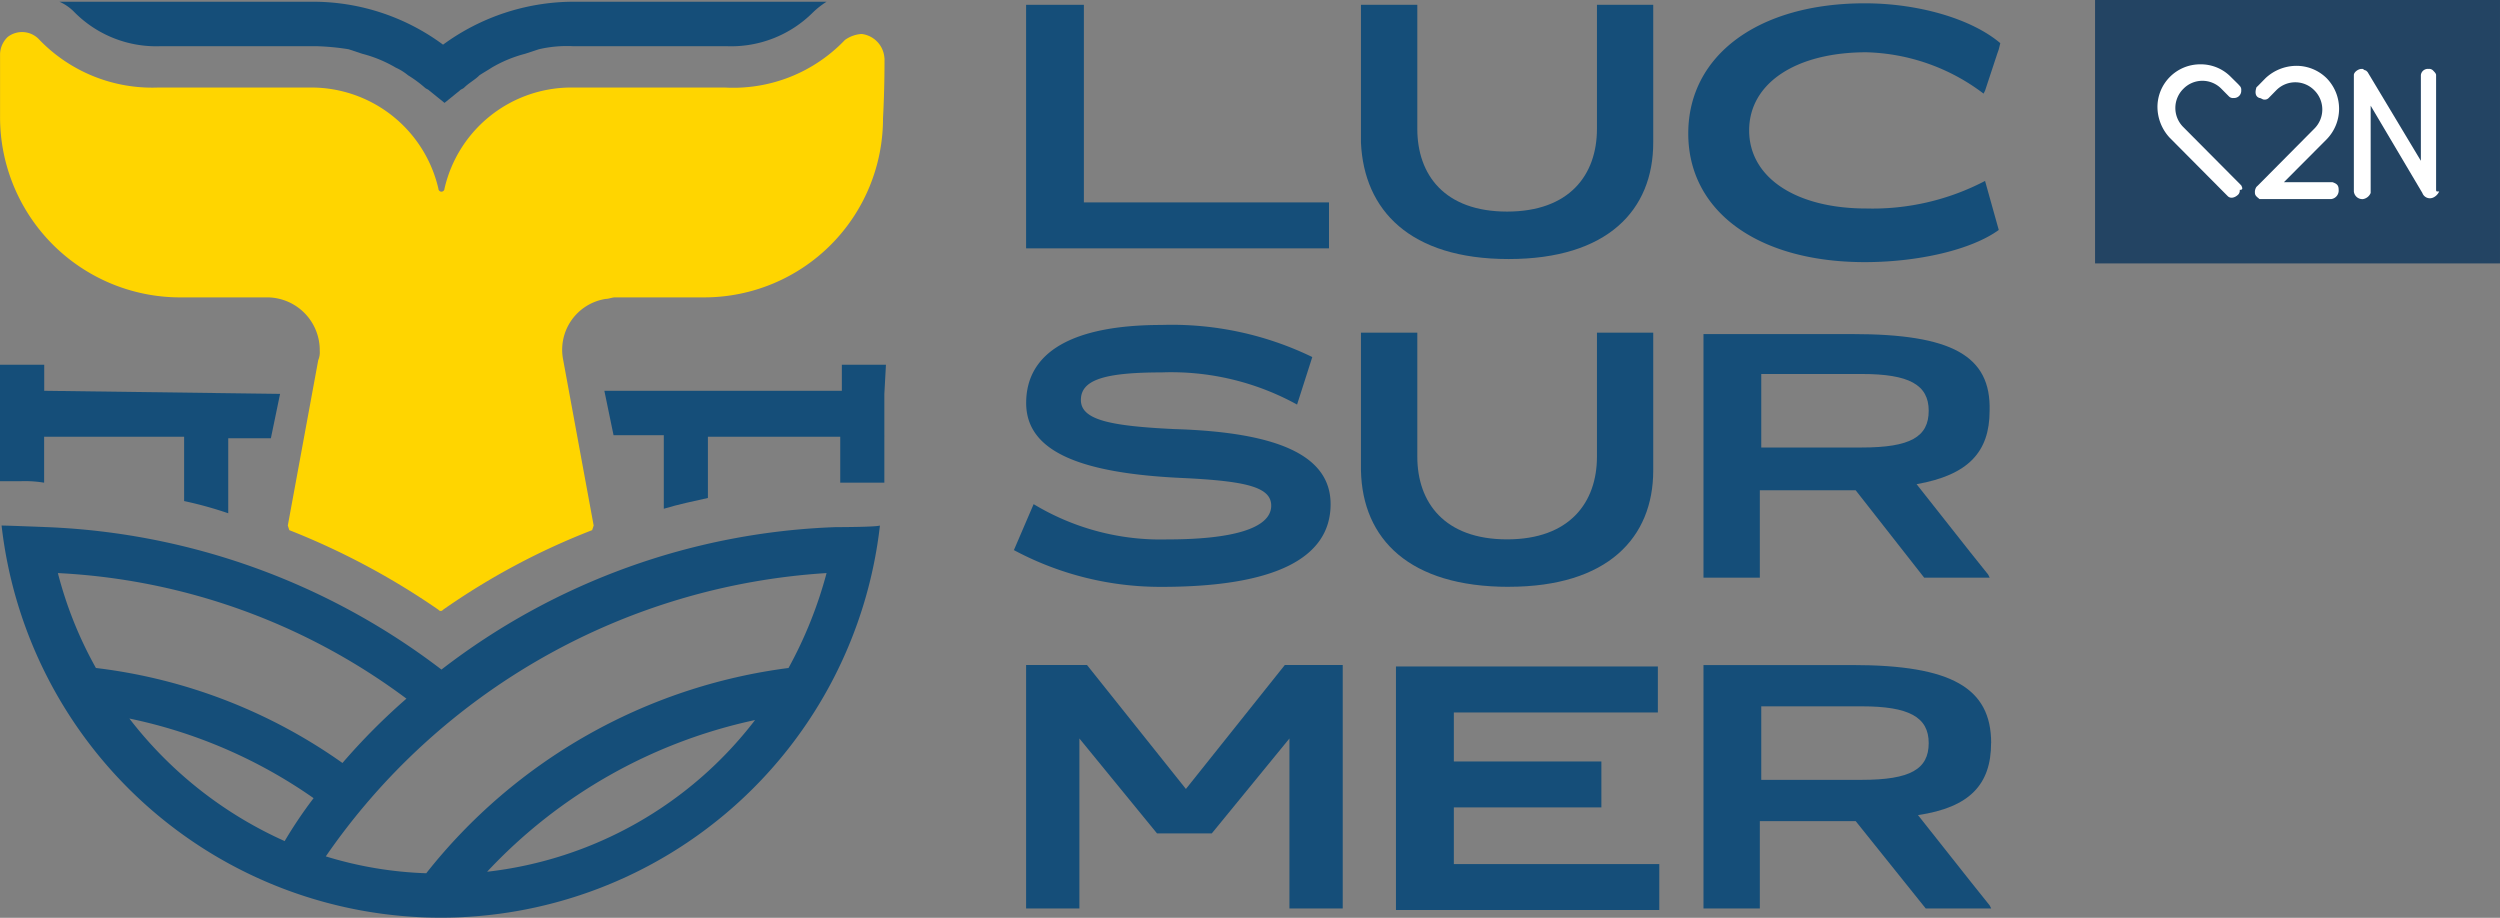
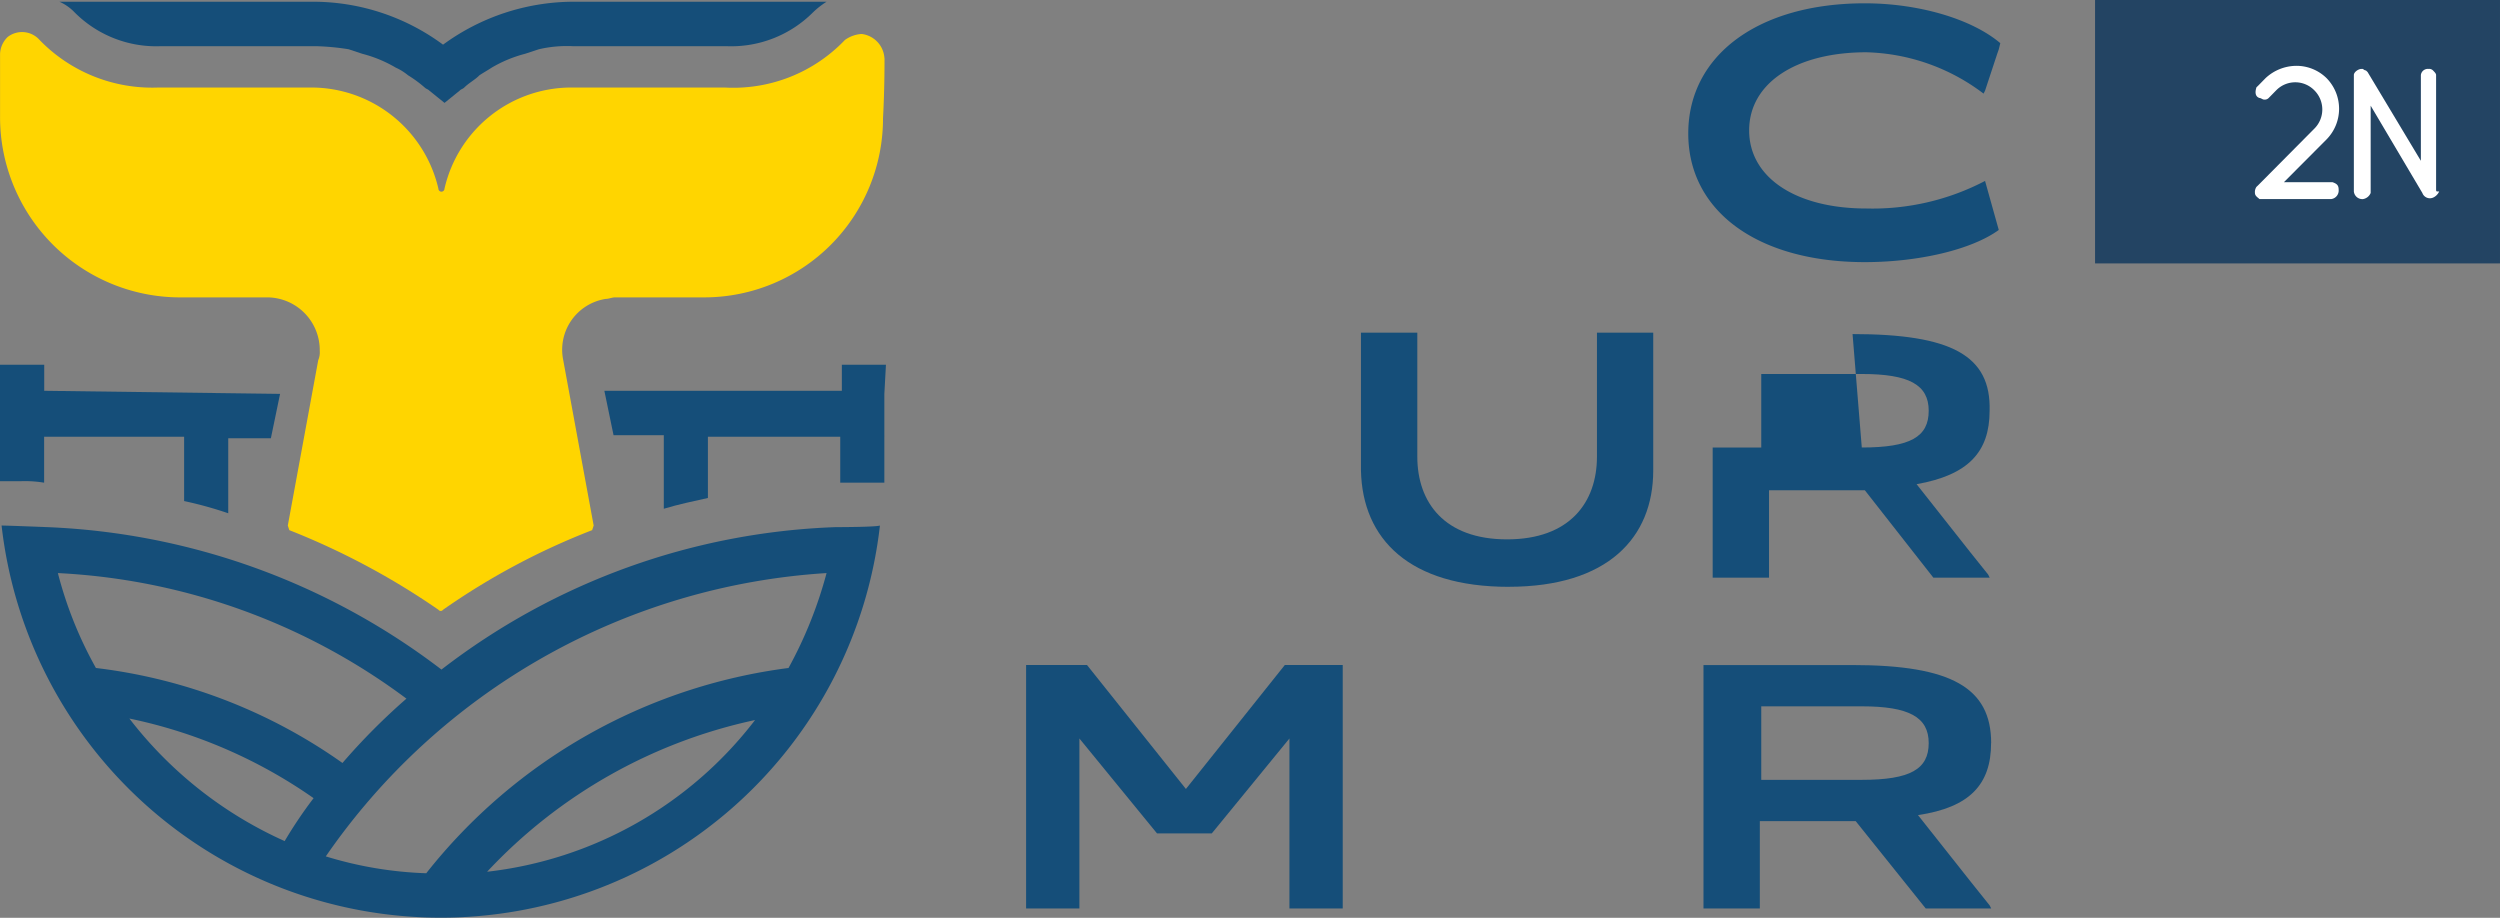
<svg xmlns="http://www.w3.org/2000/svg" width="136.02" height="49.934" viewBox="0 0 136.02 49.934">
  <rect x="0" y="0" width="136.02" height="49.934" fill="#808080" stroke="none" />
  <g id="surface1" transform="translate(-27.145)">
    <path id="Tracé_61194" data-name="Tracé 61194" d="M75.348,19.844h-2.4v1.418H60.027l.5,2.418h2.734v4c.828-.25,1.656-.418,2.4-.586V23.762h7.2v2.5h2.4V21.43Zm0,0" fill="#154e79" />
    <path id="Tracé_61195" data-name="Tracé 61195" d="M29.551,21.262V19.844H27.145V26.18H28.3a6.386,6.386,0,0,1,1.246.082v-2.5h7.617v3.5a21.029,21.029,0,0,1,2.4.664V23.844h2.32l.5-2.414Zm0,0" fill="#154e79" />
    <path id="Tracé_61196" data-name="Tracé 61196" d="M53.648,47.43a27.958,27.958,0,0,1,14.578-8.254A21.4,21.4,0,0,1,53.648,47.43M34.184,39.094a27.049,27.049,0,0,1,10.023,4.332,23.928,23.928,0,0,0-1.574,2.336,22.017,22.017,0,0,1-8.449-6.668m15.074-1.082a34.636,34.636,0,0,0-3.48,3.5,29.183,29.183,0,0,0-13.414-5.168,21.54,21.54,0,0,1-2.07-5.164,34.562,34.562,0,0,1,18.965,6.832M72.117,31.18a23.064,23.064,0,0,1-2.07,5.164A30,30,0,0,0,50.336,47.512a20.848,20.848,0,0,1-5.465-.918A35.8,35.8,0,0,1,72.117,31.18m.5-2.5a37.247,37.247,0,0,0-21.453,7.75,37.818,37.818,0,0,0-21.449-7.75s-2.156-.086-2.484-.086a24.048,24.048,0,0,0,47.789,0c-.25.086-2.4.086-2.4.086" fill="#154e79" />
    <path id="Tracé_61197" data-name="Tracé 61197" d="M75.266,3.176a1.411,1.411,0,0,0-1.242-1.328,1.747,1.747,0,0,0-.91.328A8.39,8.39,0,0,1,66.57,4.762H58.2a7.083,7.083,0,0,0-6.871,5.5.166.166,0,0,1-.332,0,7.105,7.105,0,0,0-6.875-5.5H35.762A8.526,8.526,0,0,1,29.3,2.176a1.275,1.275,0,0,0-1.738-.164,1.349,1.349,0,0,0-.414.914V6.344a9.807,9.807,0,0,0,9.691,9.836h4.887a2.872,2.872,0,0,1,2.816,2.914,1.072,1.072,0,0,1-.082.5l-1.656,9,.082.25A40.261,40.261,0,0,1,51,33.176a.153.153,0,0,0,.25,0,38.214,38.214,0,0,1,8.113-4.332l.082-.25-1.656-9a2.8,2.8,0,0,1,2.32-3.332c.164,0,.332-.082.5-.082H65.5a9.732,9.732,0,0,0,9.688-9.75c.082-1.5.082-2.836.082-3.254" fill="#ffd500" />
    <path id="Tracé_61198" data-name="Tracé 61198" d="M31.207.676a6.268,6.268,0,0,0,4.719,1.836h8.363a13.088,13.088,0,0,1,1.824.168l.742.246a7.075,7.075,0,0,1,1.824.754,2.941,2.941,0,0,1,.664.414,6.661,6.661,0,0,1,.91.668c.082.082.168.082.25.168l.828.668.824-.668c.082-.086.168-.086.25-.168.25-.25.578-.414.828-.668.25-.164.414-.25.664-.414a7.106,7.106,0,0,1,1.82-.754l.746-.246a6.705,6.705,0,0,1,1.824-.168h8.363A6.288,6.288,0,0,0,71.375.676a4.6,4.6,0,0,1,.742-.582H58.289A12.061,12.061,0,0,0,51.25,2.43,11.9,11.9,0,0,0,44.207.094H30.379a2.6,2.6,0,0,1,.828.582" fill="#154e79" />
-     <path id="Tracé_61199" data-name="Tracé 61199" d="M99.453,11.012H86.117V.262H82.973v13.25h16.48Zm0,0" fill="#154e79" />
-     <path id="Tracé_61200" data-name="Tracé 61200" d="M109.227,14.094c5.383,0,7.867-2.664,7.867-6.332V.262h-3.062v6.75c0,2.5-1.492,4.5-4.891,4.5s-4.883-2-4.883-4.5V.262h-3.066v7.5c.168,3.668,2.652,6.332,8.035,6.332" fill="#154e79" />
    <path id="Tracé_61201" data-name="Tracé 61201" d="M128.688,11.344c-3.809,0-6.375-1.668-6.375-4.25s2.566-4.25,6.375-4.25a10.988,10.988,0,0,1,6.379,2.25l.082-.164.66-2,.086-.246.082-.336C134.4,1.012,131.5.18,128.605.18,122.809.18,119,3.012,119,7.262s3.809,7,9.605,7c2.9,0,5.8-.668,7.289-1.75l-.746-2.668a13.21,13.21,0,0,1-6.461,1.5" fill="#154e79" />
-     <path id="Tracé_61202" data-name="Tracé 61202" d="M90.672,29.348a13.356,13.356,0,0,1-7.289-1.918l-1.074,2.5a16.887,16.887,0,0,0,8.031,2c6.047,0,9.2-1.5,9.2-4.5,0-2.668-2.9-3.918-8.531-4.086-3.477-.168-5.055-.5-5.055-1.582s1.242-1.5,4.391-1.5a14.186,14.186,0,0,1,7.371,1.75l.828-2.586a17.5,17.5,0,0,0-8.2-1.746c-4.883,0-7.367,1.5-7.367,4.246,0,2.586,2.813,3.836,8.609,4.086,3.4.168,4.723.5,4.723,1.5,0,1.25-2.152,1.836-5.633,1.836" fill="#154e79" />
    <path id="Tracé_61203" data-name="Tracé 61203" d="M109.227,31.926c5.383,0,7.867-2.664,7.867-6.328V18.1h-3.062v6.746c0,2.5-1.492,4.5-4.891,4.5s-4.883-2-4.883-4.5V18.1h-3.066v7.5c.082,3.75,2.652,6.328,8.035,6.328" fill="#154e79" />
-     <path id="Tracé_61204" data-name="Tracé 61204" d="M128.441,24.348h-5.469v-4h5.469c2.566,0,3.641.582,3.641,2s-.992,2-3.641,2m-.5-6.172h-8.113V31.43h3.066V26.676h5.215l3.727,4.754H135.4l-.082-.168-1-1.25-2.895-3.668c2.813-.5,3.973-1.75,3.973-4,.082-3-2.074-4.168-7.457-4.168" fill="#154e79" />
+     <path id="Tracé_61204" data-name="Tracé 61204" d="M128.441,24.348h-5.469v-4h5.469c2.566,0,3.641.582,3.641,2s-.992,2-3.641,2h-8.113V31.43h3.066V26.676h5.215l3.727,4.754H135.4l-.082-.168-1-1.25-2.895-3.668c2.813-.5,3.973-1.75,3.973-4,.082-3-2.074-4.168-7.457-4.168" fill="#154e79" />
    <path id="Tracé_61205" data-name="Tracé 61205" d="M91.668,42.926,86.285,36.18H82.973V49.426h2.9V40.18l4.223,5.164h2.98L97.3,40.18v9.246h2.9V36.18H97.051Zm0,0" fill="#154e79" />
-     <path id="Tracé_61206" data-name="Tracé 61206" d="M106.246,43.93h8.027v-2.5h-8.027V38.762h11.1v-2.5h-14.25v13.25h14.328v-2.5H106.246Zm0,0" fill="#154e79" />
    <path id="Tracé_61207" data-name="Tracé 61207" d="M128.441,42.43h-5.469v-4h5.469c2.566,0,3.641.586,3.641,2s-.992,2-3.641,2m7.039-2c0-3-2.156-4.246-7.539-4.246h-8.113V49.426h3.066v-4.75h5.215l3.809,4.75h3.563l-.082-.164-1-1.25-2.9-3.664c2.816-.418,3.977-1.668,3.977-3.922" fill="#154e79" />
    <path id="Tracé_61208" data-name="Tracé 61208" d="M141.133,0h22.031V14.332H141.133Zm0,0" fill="#234463" />
-     <path id="Tracé_61209" data-name="Tracé 61209" d="M149.086,10.086l-3.148-3.168a1.464,1.464,0,0,1,0-2.086,1.446,1.446,0,0,1,2.07,0l.414.418a.305.305,0,0,0,.25.082.391.391,0,0,0,.414-.418A.293.293,0,0,0,149,4.668l-.078-.086-.418-.414a2.285,2.285,0,0,0-1.656-.668,2.323,2.323,0,0,0-2.32,2.332A2.473,2.473,0,0,0,145.2,7.5l3.148,3.168c.16.164.41.082.578-.086a.315.315,0,0,0,.078-.25C149.172,10.332,149.172,10.25,149.086,10.086ZM148.672,10.582Zm0,0" fill="#fff" />
    <path id="Tracé_61210" data-name="Tracé 61210" d="M154.055,9.914h-2.648l2.32-2.328a2.379,2.379,0,0,0,0-3.336,2.334,2.334,0,0,0-1.656-.668,2.473,2.473,0,0,0-1.66.668l-.41.418-.086.082c-.082.25-.082.5.164.582.082,0,.164.086.25.086a.3.3,0,0,0,.25-.086l.41-.418a1.45,1.45,0,0,1,2.074,0,1.471,1.471,0,0,1,0,2.086L150,10.086l-.086.082a.5.5,0,0,0-.082.332c0,.168.168.25.246.332h3.895a.467.467,0,0,0,.414-.5C154.387,10.086,154.3,10,154.055,9.914Zm0,0" fill="#fff" />
    <path id="Tracé_61211" data-name="Tracé 61211" d="M159.688,10.332V4.082c0-.082-.086-.164-.164-.246a.3.3,0,0,0-.25-.086.379.379,0,0,0-.414.332V8.75l-2.9-4.832-.086-.082a.283.283,0,0,1-.164-.086h-.086c-.16,0-.41.168-.41.332v6.336a.463.463,0,0,0,.5.414.548.548,0,0,0,.414-.332V5.75l2.813,4.75a.435.435,0,0,0,.586.25.648.648,0,0,0,.328-.332c-.164,0-.164,0-.164-.086ZM159.441,4.168Zm0,0" fill="#fff" />
  </g>
</svg>